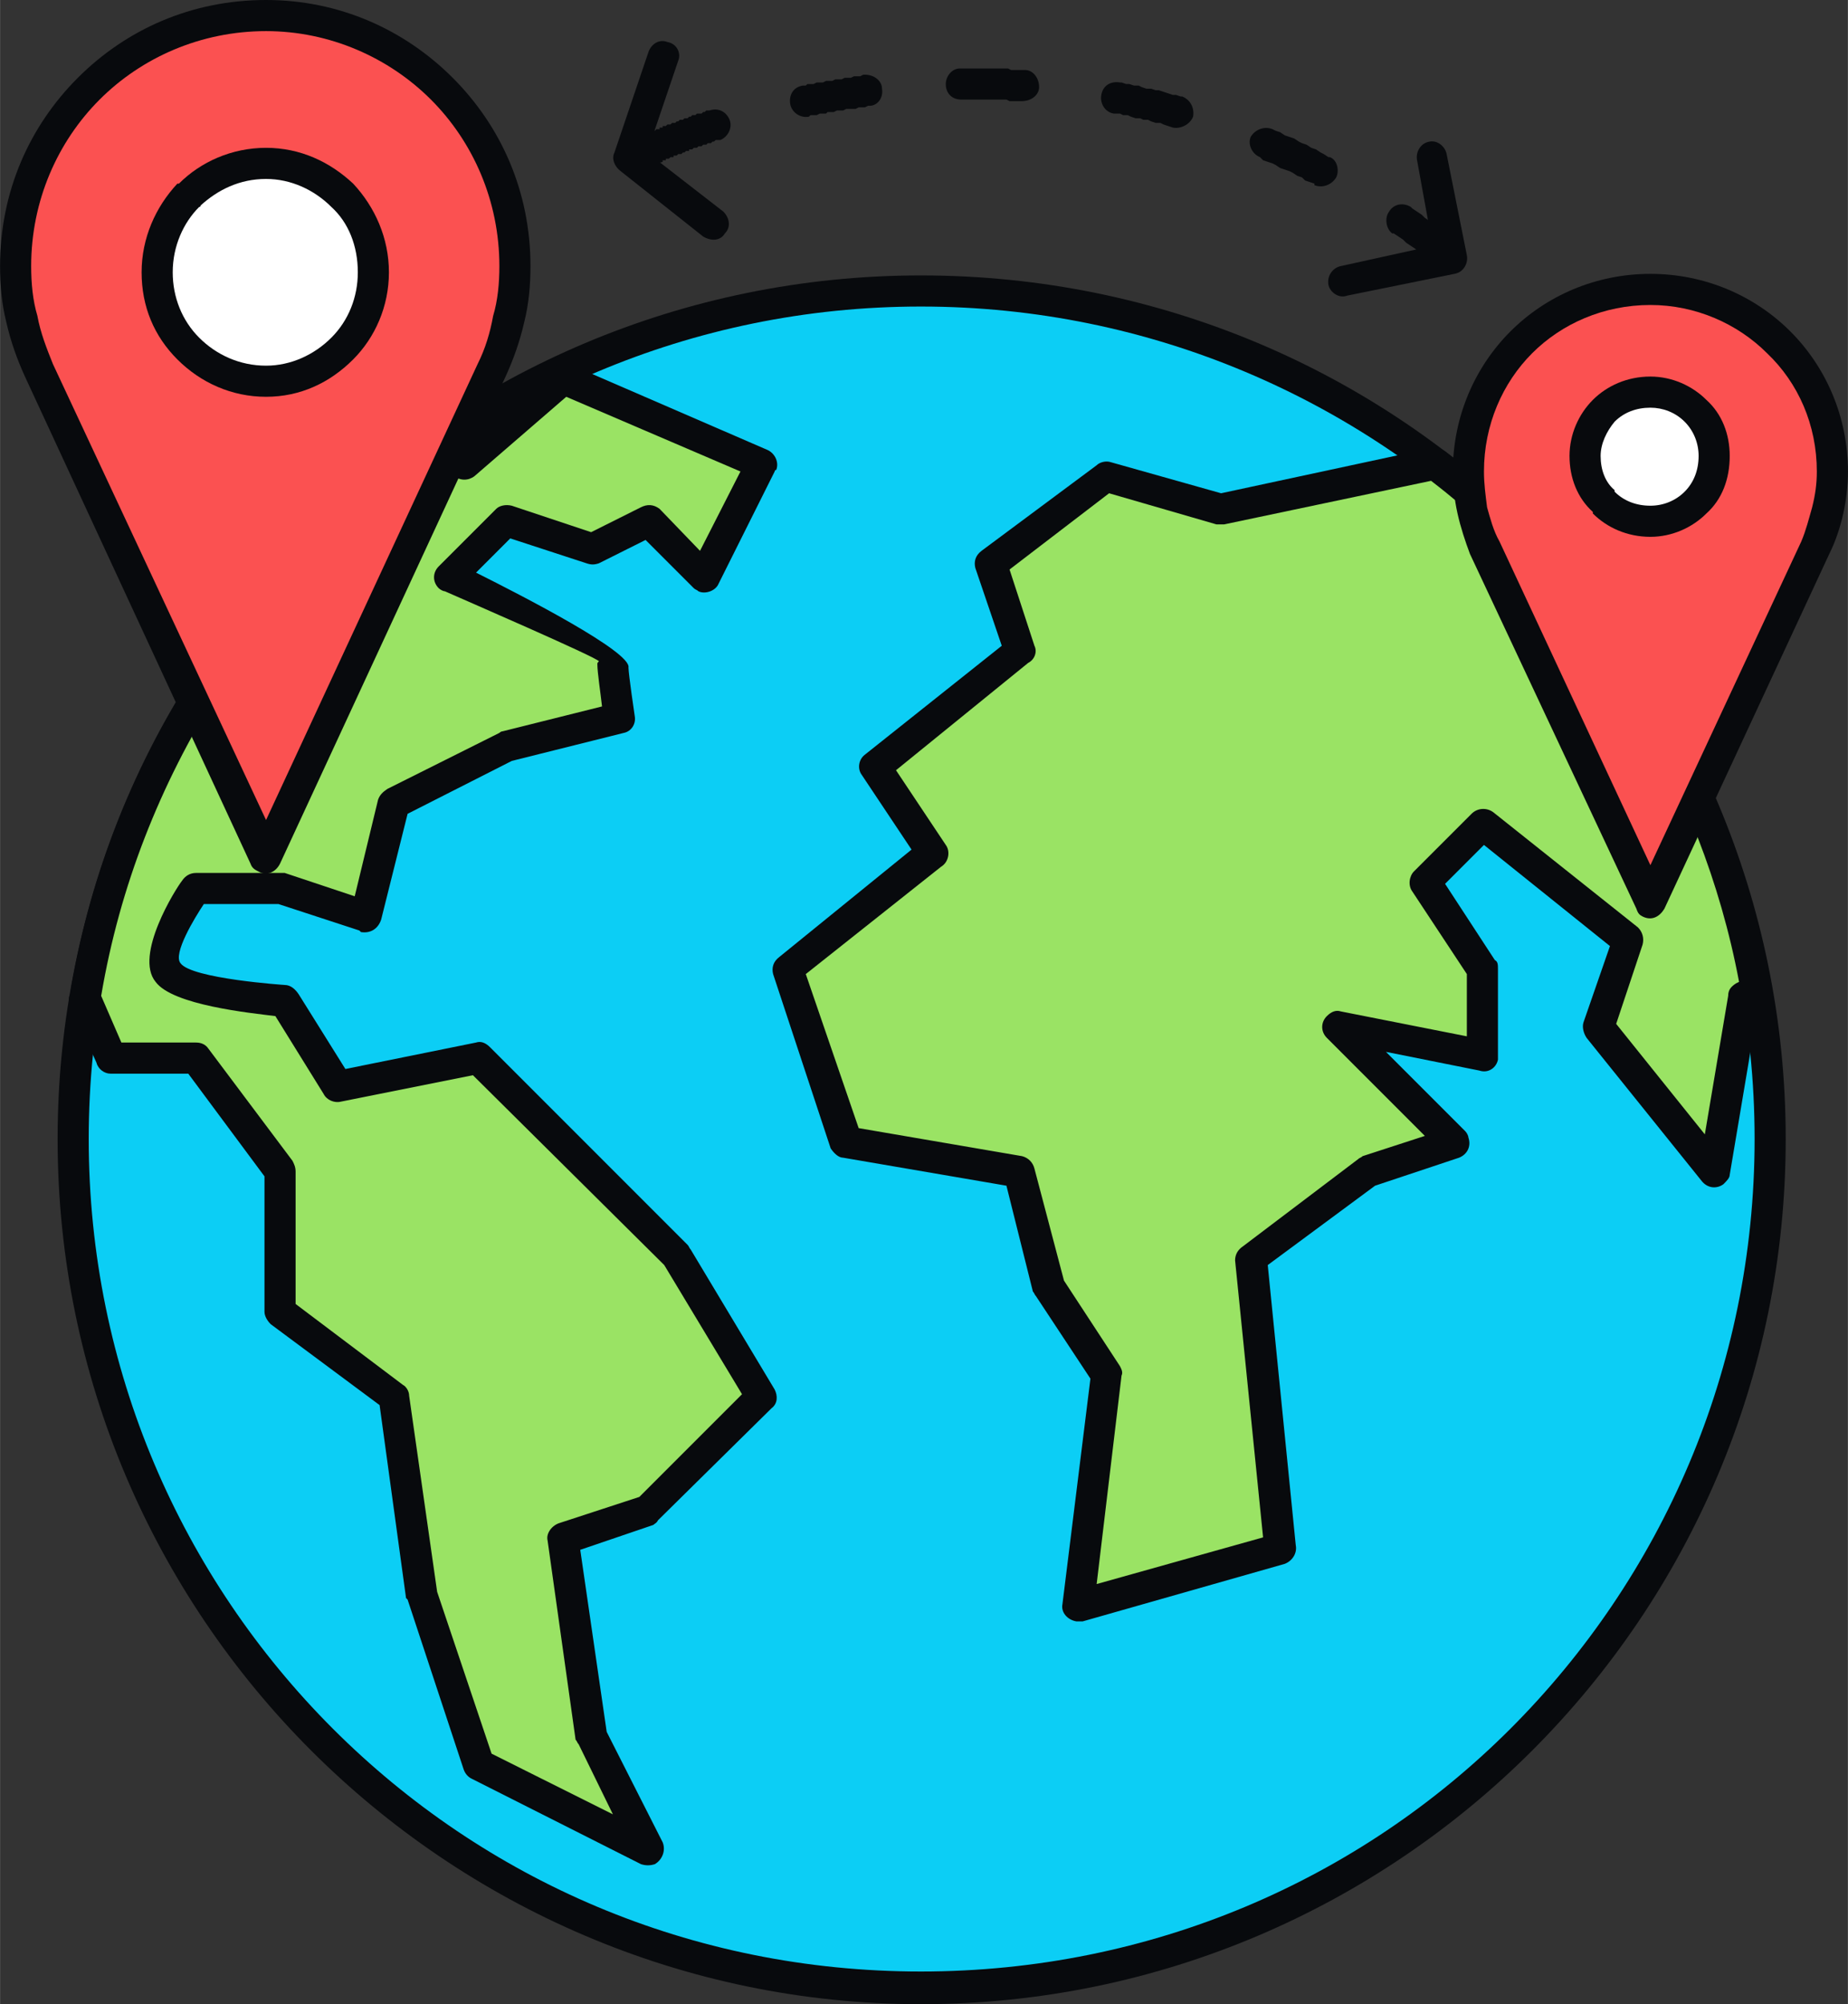
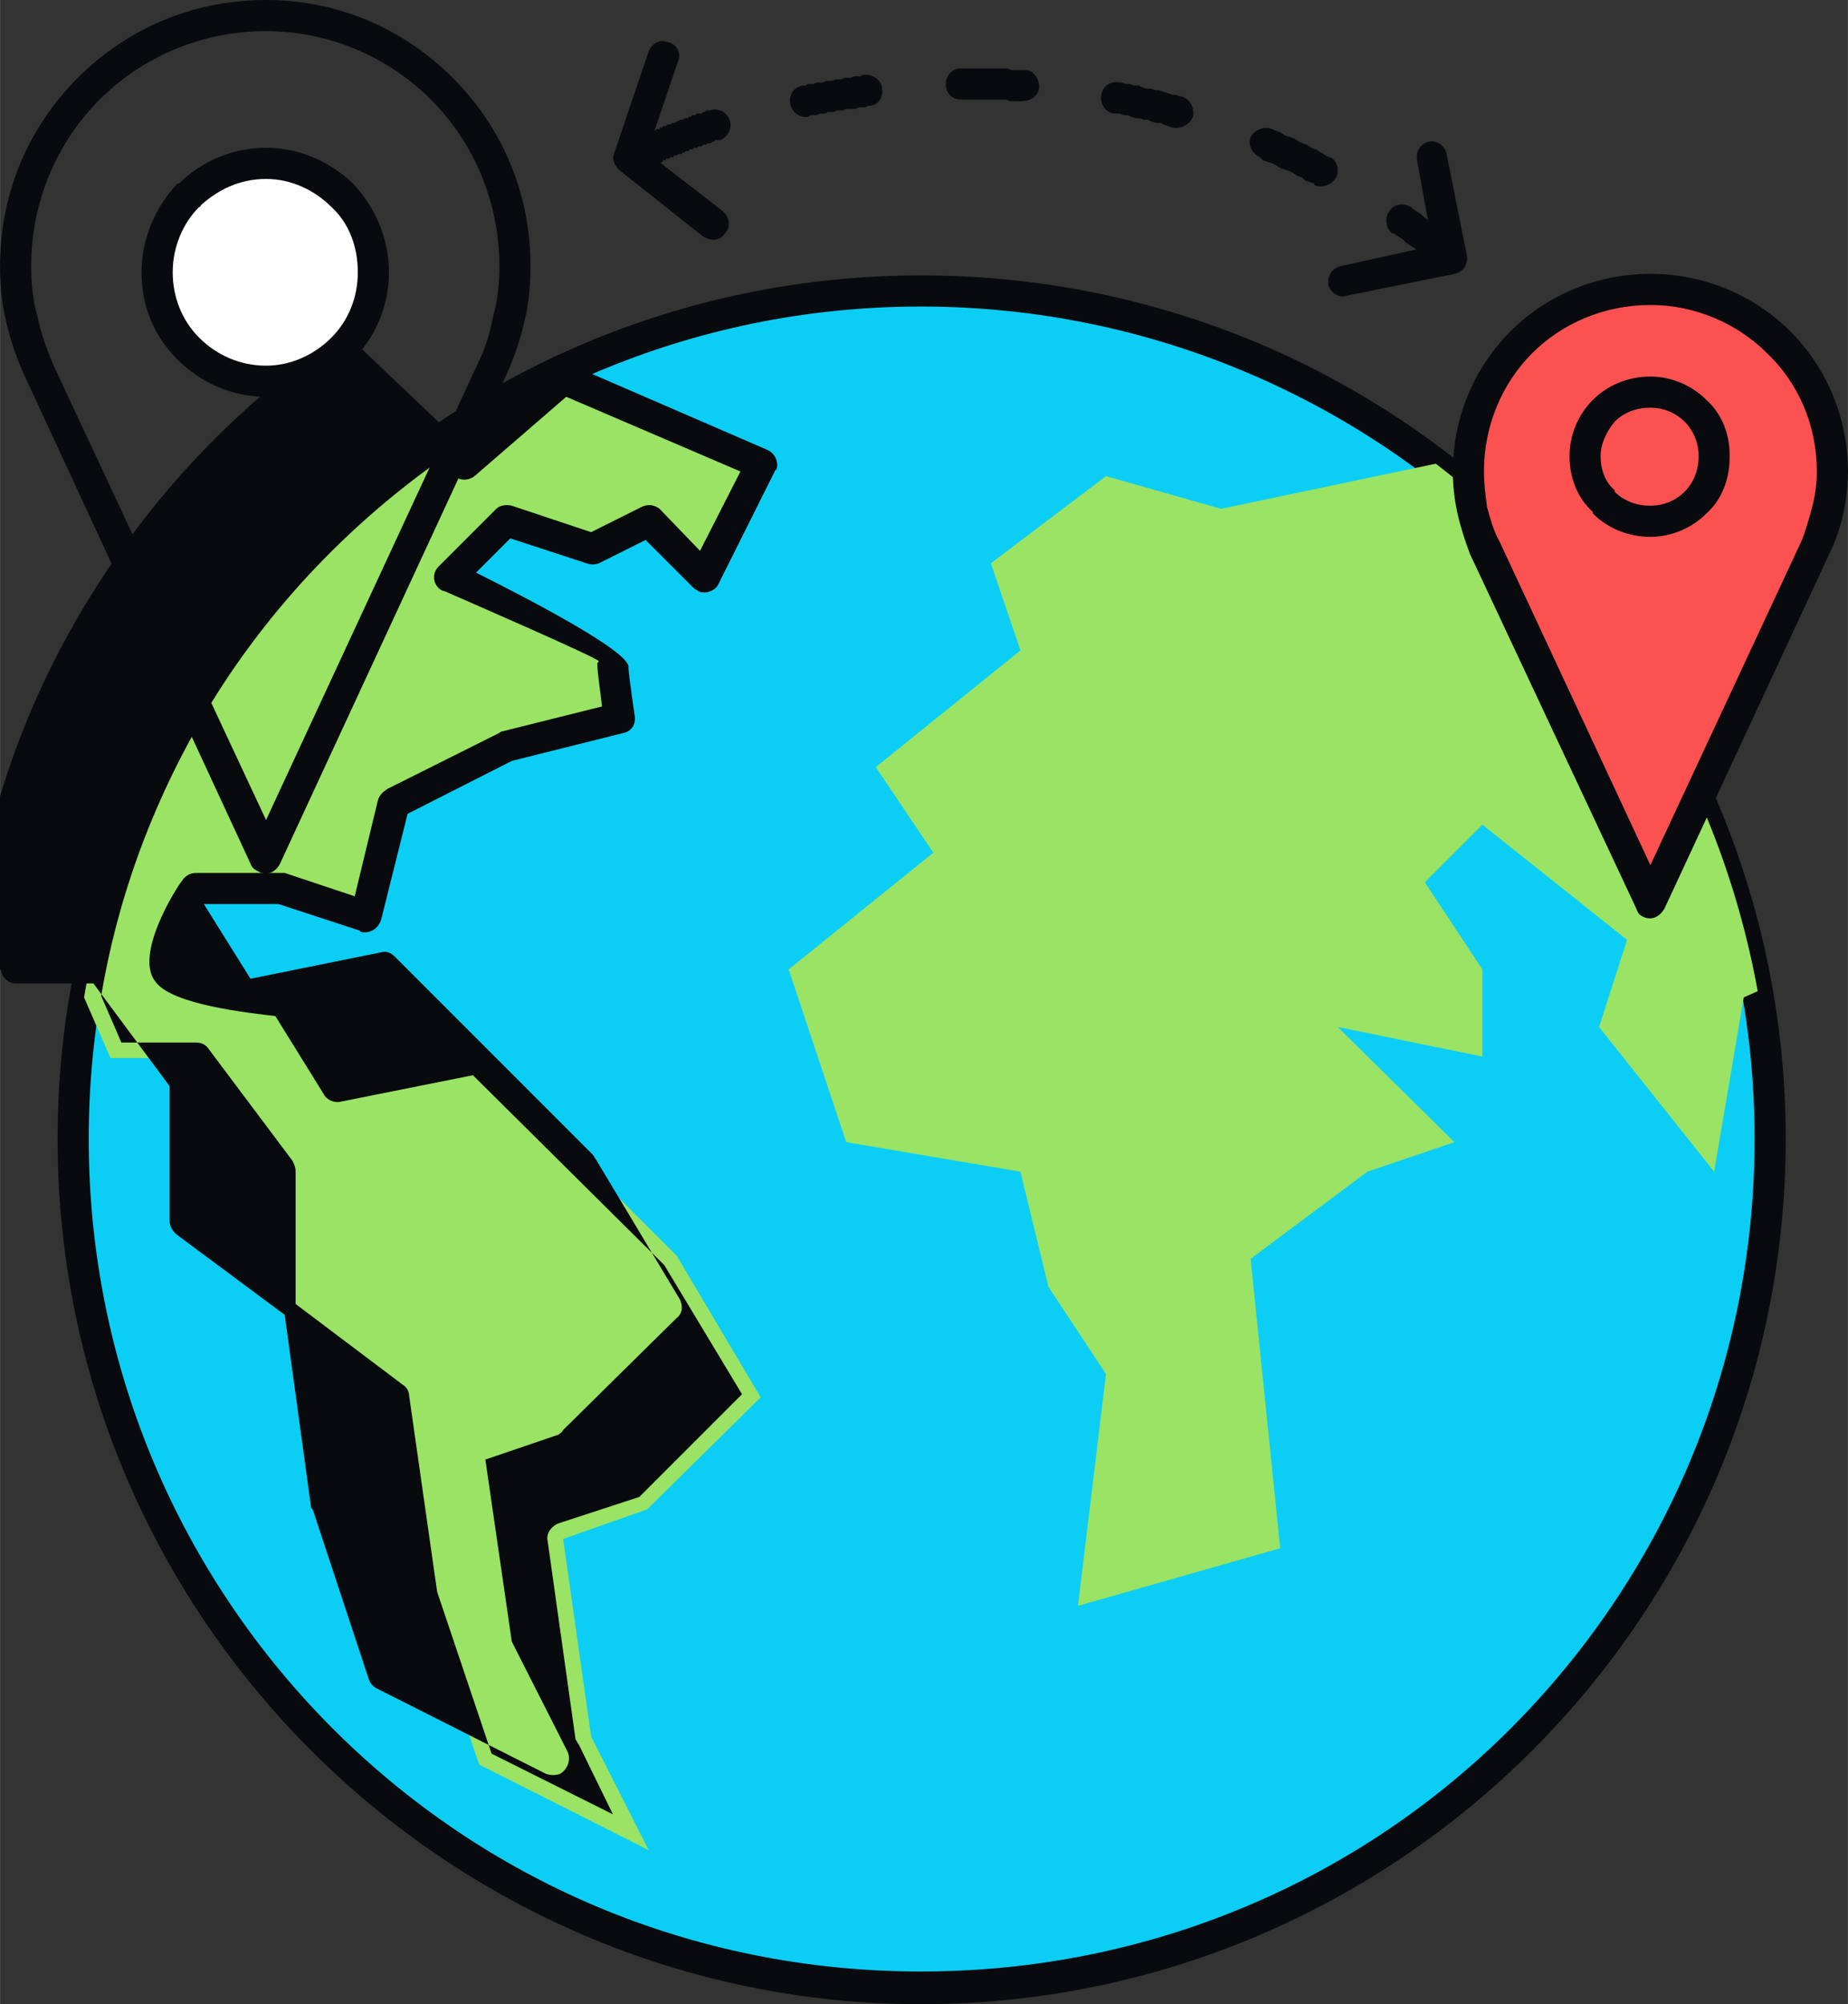
<svg xmlns="http://www.w3.org/2000/svg" clip-rule="evenodd" fill-rule="evenodd" height="45.156mm" image-rendering="optimizeQuality" shape-rendering="geometricPrecision" text-rendering="geometricPrecision" viewBox="0 0 1188 1288" width="41.653mm">
  <rect x="0" y="0" width="1188" height="1288" fill="#333333" stroke="none" />
  <g id="Layer_x0020_1">
    <g id="_339897696">
      <circle cx="592" cy="732" fill="#0ccef5" r="545" />
      <path d="m592 177c154 0 293 62 393 162 101 101 163 240 163 393s-62 292-163 393c-100 100-239 163-393 163-153 0-292-63-392-163-101-101-163-240-163-393s62-292 163-393c100-100 239-162 392-162zm379 176c-97-96-231-156-379-156s-281 60-378 156c-97 97-157 231-157 379s60 282 157 379 230 156 378 156 282-59 379-156 157-231 157-379-60-282-157-379z" fill="#080a0d" fill-rule="nonzero" />
      <path d="m923 298-138 29-74-21-74 56 19 56-93 75 37 55-93 75 37 111 112 19 18 74 37 56-18 149 130-37-19-186 75-56 56-19-75-74 93 19v-56l-37-56 37-37 93 74-18 56 74 93 19-112 9-4c-25-138-101-258-207-339z" fill="#9ae364" fill-rule="nonzero" />
-       <path d="m920 309-133 28c-2 0-4 0-5 0l-69-20-64 49 16 49c2 4 0 9-4 11l-85 69 32 48c3 4 2 11-3 14l-87 69 34 99 105 18c4 1 7 4 8 8l19 72 36 55c1 2 2 4 1 6l-16 134 107-30-18-178c0-4 2-7 5-9l74-56c1-1 2-1 3-2l40-13-63-63c-4-4-4-10 0-14 3-3 6-4 9-3l81 16v-40l-35-53c-3-4-2-10 1-13l37-37c4-4 10-4 14-1l93 74c3 3 4 7 3 11l-17 51 57 71 15-89c0-4 2-6 5-8l2-1c-12-64-36-124-68-177-34-56-78-105-130-145zm-135 8 135-29c3 0 6 0 9 2 55 42 102 94 138 153 35 58 60 123 72 192 1 4-1 9-5 11l-4 2-18 107c0 2-2 4-4 6-4 3-10 3-14-2l-74-92c-2-3-3-7-2-10l17-49-81-65-25 25 32 49c2 1 2 3 2 6v56 2c-1 5-6 9-12 7l-60-12 51 51c1 1 2 3 2 4 2 6-1 11-6 13l-54 18-69 51 18 180c1 5-2 10-7 12l-130 37c-1 0-3 0-4 0-6-1-10-6-9-11l18-145-35-53c-1-1-1-2-2-3l-17-68-105-18c-3 0-6-3-8-6l-37-112c-1-4 0-8 4-11l85-69-32-48c-3-4-2-10 2-13l88-70-17-50c-1-4 0-8 4-11l74-55c2-2 6-3 9-2z" fill="#080a0d" fill-rule="nonzero" />
      <path d="m281 284 17 14 64-54 127 54-36 73-36-37-37 19-54-19-37 37s106 51 105 56c0 5 4 35 4 35l-72 18-73 36-18 73-55-18h-54s-29 41-18 54c10 14 75 18 75 18l34 55 91-18 127 127 54 91-73 72-54 19 18 127 37 73-109-55-37-109-18-127-73-55v-90l-54-73h-55l-17-39c25-148 109-275 227-357z" fill="#9ae364" fill-rule="nonzero" />
      <g>
-         <path d="m288 277 10 8 58-49c3-3 7-3 10-2l127 55c5 2 8 8 6 13-1 0-1 1-1 1l-36 72c-2 5-9 7-13 5-1-1-2-1-3-2l-31-31-30 15c-3 1-5 1-8 0l-49-16-22 22c30 15 100 51 98 61 0 4 4 31 4 31 1 5-2 10-7 11l-72 18-67 34-17 68c-2 6-7 9-13 8 0 0-1-1-1-1l-52-17h-48c-6 9-20 32-15 38 7 10 67 14 67 14 4 0 7 3 9 6l30 48 84-17c3-1 6 0 9 3l127 127c1 1 1 2 2 3l54 90c2 4 2 9-2 12l-73 72c-1 2-2 2-3 3l-47 16 17 117 36 71c2 5 0 11-5 14-3 1-6 1-9 0l-109-55c-2-1-4-3-5-6l-36-109s-1-1-1-1l-17-124-70-52c-2-2-4-5-4-8v-87l-49-66h-50c-4 0-8-3-9-7l-17-38c-1-2-1-4 0-6 12-74 39-143 78-204 40-63 92-117 153-159 4-3 9-3 12 1zm4 29-11-9c-56 40-104 90-141 148-37 59-63 124-75 195l13 30h48c3 0 6 1 8 4l54 72c1 2 2 4 2 7v85l69 52c2 1 4 4 4 7l18 126 35 104 78 39-22-45c-1-1-1-2-2-3l-18-128c-1-4 2-9 7-11l52-17 66-66-50-83-123-122-85 17c-4 1-9-1-11-5l-31-50c-16-2-66-7-77-22-14-17 13-60 17-65 2-3 5-5 9-5h54 3l45 15 15-62c1-3 3-5 6-7l72-36s1-1 2-1l64-16c-1-9-3-22-3-27 0-1 0-1 1-2 0-2-90-41-99-45-1 0-3-1-4-2-4-4-4-10 0-14l37-37c2-2 6-3 10-2l51 17 32-16c4-2 8-2 12 1l26 27 26-51-112-48-59 51c-4 3-9 3-13 0zm92 121c0-1 0-1 1-2z" fill="#080a0d" fill-rule="nonzero" />
+         <path d="m288 277 10 8 58-49c3-3 7-3 10-2l127 55c5 2 8 8 6 13-1 0-1 1-1 1l-36 72c-2 5-9 7-13 5-1-1-2-1-3-2l-31-31-30 15c-3 1-5 1-8 0l-49-16-22 22c30 15 100 51 98 61 0 4 4 31 4 31 1 5-2 10-7 11l-72 18-67 34-17 68c-2 6-7 9-13 8 0 0-1-1-1-1l-52-17h-48l30 48 84-17c3-1 6 0 9 3l127 127c1 1 1 2 2 3l54 90c2 4 2 9-2 12l-73 72c-1 2-2 2-3 3l-47 16 17 117 36 71c2 5 0 11-5 14-3 1-6 1-9 0l-109-55c-2-1-4-3-5-6l-36-109s-1-1-1-1l-17-124-70-52c-2-2-4-5-4-8v-87l-49-66h-50c-4 0-8-3-9-7l-17-38c-1-2-1-4 0-6 12-74 39-143 78-204 40-63 92-117 153-159 4-3 9-3 12 1zm4 29-11-9c-56 40-104 90-141 148-37 59-63 124-75 195l13 30h48c3 0 6 1 8 4l54 72c1 2 2 4 2 7v85l69 52c2 1 4 4 4 7l18 126 35 104 78 39-22-45c-1-1-1-2-2-3l-18-128c-1-4 2-9 7-11l52-17 66-66-50-83-123-122-85 17c-4 1-9-1-11-5l-31-50c-16-2-66-7-77-22-14-17 13-60 17-65 2-3 5-5 9-5h54 3l45 15 15-62c1-3 3-5 6-7l72-36s1-1 2-1l64-16c-1-9-3-22-3-27 0-1 0-1 1-2 0-2-90-41-99-45-1 0-3-1-4-2-4-4-4-10 0-14l37-37c2-2 6-3 10-2l51 17 32-16c4-2 8-2 12 1l26 27 26-51-112-48-59 51c-4 3-9 3-13 0zm92 121c0-1 0-1 1-2z" fill="#080a0d" fill-rule="nonzero" />
      </g>
-       <path d="m171 10c88 0 160 72 160 161 0 24-5 47-15 67l-145 313-146-313c-10-20-15-43-15-67 0-89 72-161 161-161z" fill="#fb5151" />
      <path d="m171 0c47 0 89 19 120 50s50 73 50 121c0 12-1 24-4 36-3 13-7 24-12 35l-145 313c-3 6-9 8-14 5-2-1-4-2-5-5l-145-313c-5-11-9-22-12-35-3-12-4-24-4-36 0-48 19-90 50-121s73-50 121-50zm106 64c-27-27-65-44-106-44-42 0-80 17-107 44s-44 65-44 107c0 11 1 22 4 32 2 11 6 21 10 31l137 293 136-293c5-10 8-20 10-31 3-10 4-21 4-32 0-42-17-80-44-107z" fill="#080a0d" fill-rule="nonzero" />
      <path d="m1061 186c64 0 117 52 117 117 0 17-4 34-11 49l-106 228-106-228c-7-15-11-32-11-49 0-65 52-117 117-117z" fill="#fb5151" />
      <path d="m1061 176c35 0 67 14 90 37s37 55 37 90c0 9-1 18-3 27s-5 18-9 26l-106 228c-3 5-8 8-14 5-2-1-3-2-4-5l-107-228c-3-8-6-17-8-26s-3-18-3-27c0-35 14-67 37-90s55-37 90-37zm75 51c-19-19-46-31-75-31-30 0-57 12-76 31s-31 46-31 76c0 8 1 15 2 23 2 7 4 15 8 22l97 208 97-208c3-7 5-15 7-22 2-8 3-15 3-23 0-30-12-57-32-76z" fill="#080a0d" fill-rule="nonzero" />
      <circle cx="171" cy="175" fill="#fff" r="70" />
      <path d="m171 95c22 0 41 9 56 23 14 15 23 35 23 57s-9 42-23 56c-15 15-34 24-56 24s-42-9-57-24c-15-15-23-34-23-56s9-42 23-57h1c14-14 34-23 56-23zm42 38c-11-11-26-18-42-18-17 0-31 7-42 17 0 0 0 1-1 1-10 10-17 25-17 42 0 16 6 31 17 42 11 11 26 18 43 18 16 0 31-7 42-18s17-26 17-42c0-17-6-32-17-42z" fill="#080a0d" fill-rule="nonzero" />
-       <circle cx="1061" cy="293" fill="#fff" r="42" />
      <g fill="#080a0d">
        <path d="m1061 242c14 0 27 6 36 15 10 9 15 22 15 36 0 15-5 28-15 37-9 9-22 15-36 15-15 0-28-6-37-15 0 0 0 0 0-1-10-9-15-22-15-36s6-27 15-36 22-15 37-15zm22 29c-6-6-14-9-22-9-9 0-17 3-23 9-5 6-9 14-9 22 0 9 3 17 9 22v1c6 6 14 9 23 9 8 0 16-3 22-9 6-6 9-14 9-23 0-8-3-16-9-22z" fill-rule="nonzero" />
        <path d="m426 104c-5 2-11 0-13-6-3-5 0-11 5-13h1v-1h1 1l1-1h1 1v-1h1 1v-1h1 1l1-1h1 1l1-1h1 1l1-1h1l1-1h1 1l1-1h1 1l1-1h1l1-1h1 1l1-1h1 2l1-1h1l1-1h1 1c6-2 11 1 13 6s-1 11-6 13h-1-2l-1 1h-1l-1 1h-1-1l-1 1h-1-1l-1 1h-1-1l-1 1h-1-1l-1 1h-1-1v1h-1-1l-1 1h-1l-1 1h-1-1l-1 1h-1-1v1h-1-1l-1 1h-1-1v1h-1-1zm504 47c5 3 5 10 2 14s-10 5-14 2l-3-2-3-3-2-2-3-2-3-2-2-2-3-2-3-2h-1c-4-3-5-10-2-14 3-5 9-6 14-3l1 1 3 2 3 2 2 2 3 2 3 2 3 3 3 2zm-75-50c5 2 6 9 4 13-3 5-9 7-14 5v-1l-3-1-3-1-2-2-3-1-3-2-2-1-3-1-3-1-3-2-2-1-3-1-3-1-2-2c-5-2-8-8-6-13 3-5 9-7 14-5l2 1 3 1 3 2 3 1 3 1 3 2 2 1 3 1 3 2 3 1 3 2 2 1 3 2zm-95-39c5 2 8 7 7 13-2 5-8 8-13 7l-3-1-3-1-2-1h-3l-3-1-2-1h-3l-2-1h-3l-3-1-2-1h-3l-2-1h-3-1c-6-1-9-7-8-12 1-6 6-9 12-8h1l3 1h2l3 1h3l2 1 3 1h3l3 1h2l3 1 3 1 3 1h2l3 1zm-101-17c5 0 9 5 9 11 0 5-5 9-11 9h-3-2-3l-2-1h-2-3-2-3-2-2-3-2-2-3-2-2-1c-6 0-10-4-10-10 0-5 4-10 9-10h1 3 2 3 2 3 2 2 3 2 3 2 3l2 1h3 2 3zm-103 3c6 0 11 4 11 9 1 6-3 11-8 11h-1l-2 1h-2-2l-2 1h-2-2-2l-2 1h-2-2l-2 1h-2-2l-1 1h-2-2l-2 1h-2-2l-1 1c-6 1-11-3-12-8-1-6 2-11 8-12h2l1-1h2 2l2-1h2 2l2-1h2 2l2-1h2 2l2-1h2 2l2-1h2 2l2-1z" fill-rule="nonzero" />
        <path d="m911 103c-1-5 2-11 8-12 5-1 10 3 11 8l13 65c1 5-2 11-8 12l-69 14c-5 2-11-2-12-7-1-6 3-11 8-12l59-13z" fill-rule="nonzero" />
        <path d="m417 33c2-5 7-8 12-6 6 1 9 7 7 12l-20 59 49 38c4 4 5 10 1 14-3 5-9 5-14 2l-53-42c-4-3-6-8-4-12z" fill-rule="nonzero" />
      </g>
    </g>
  </g>
</svg>